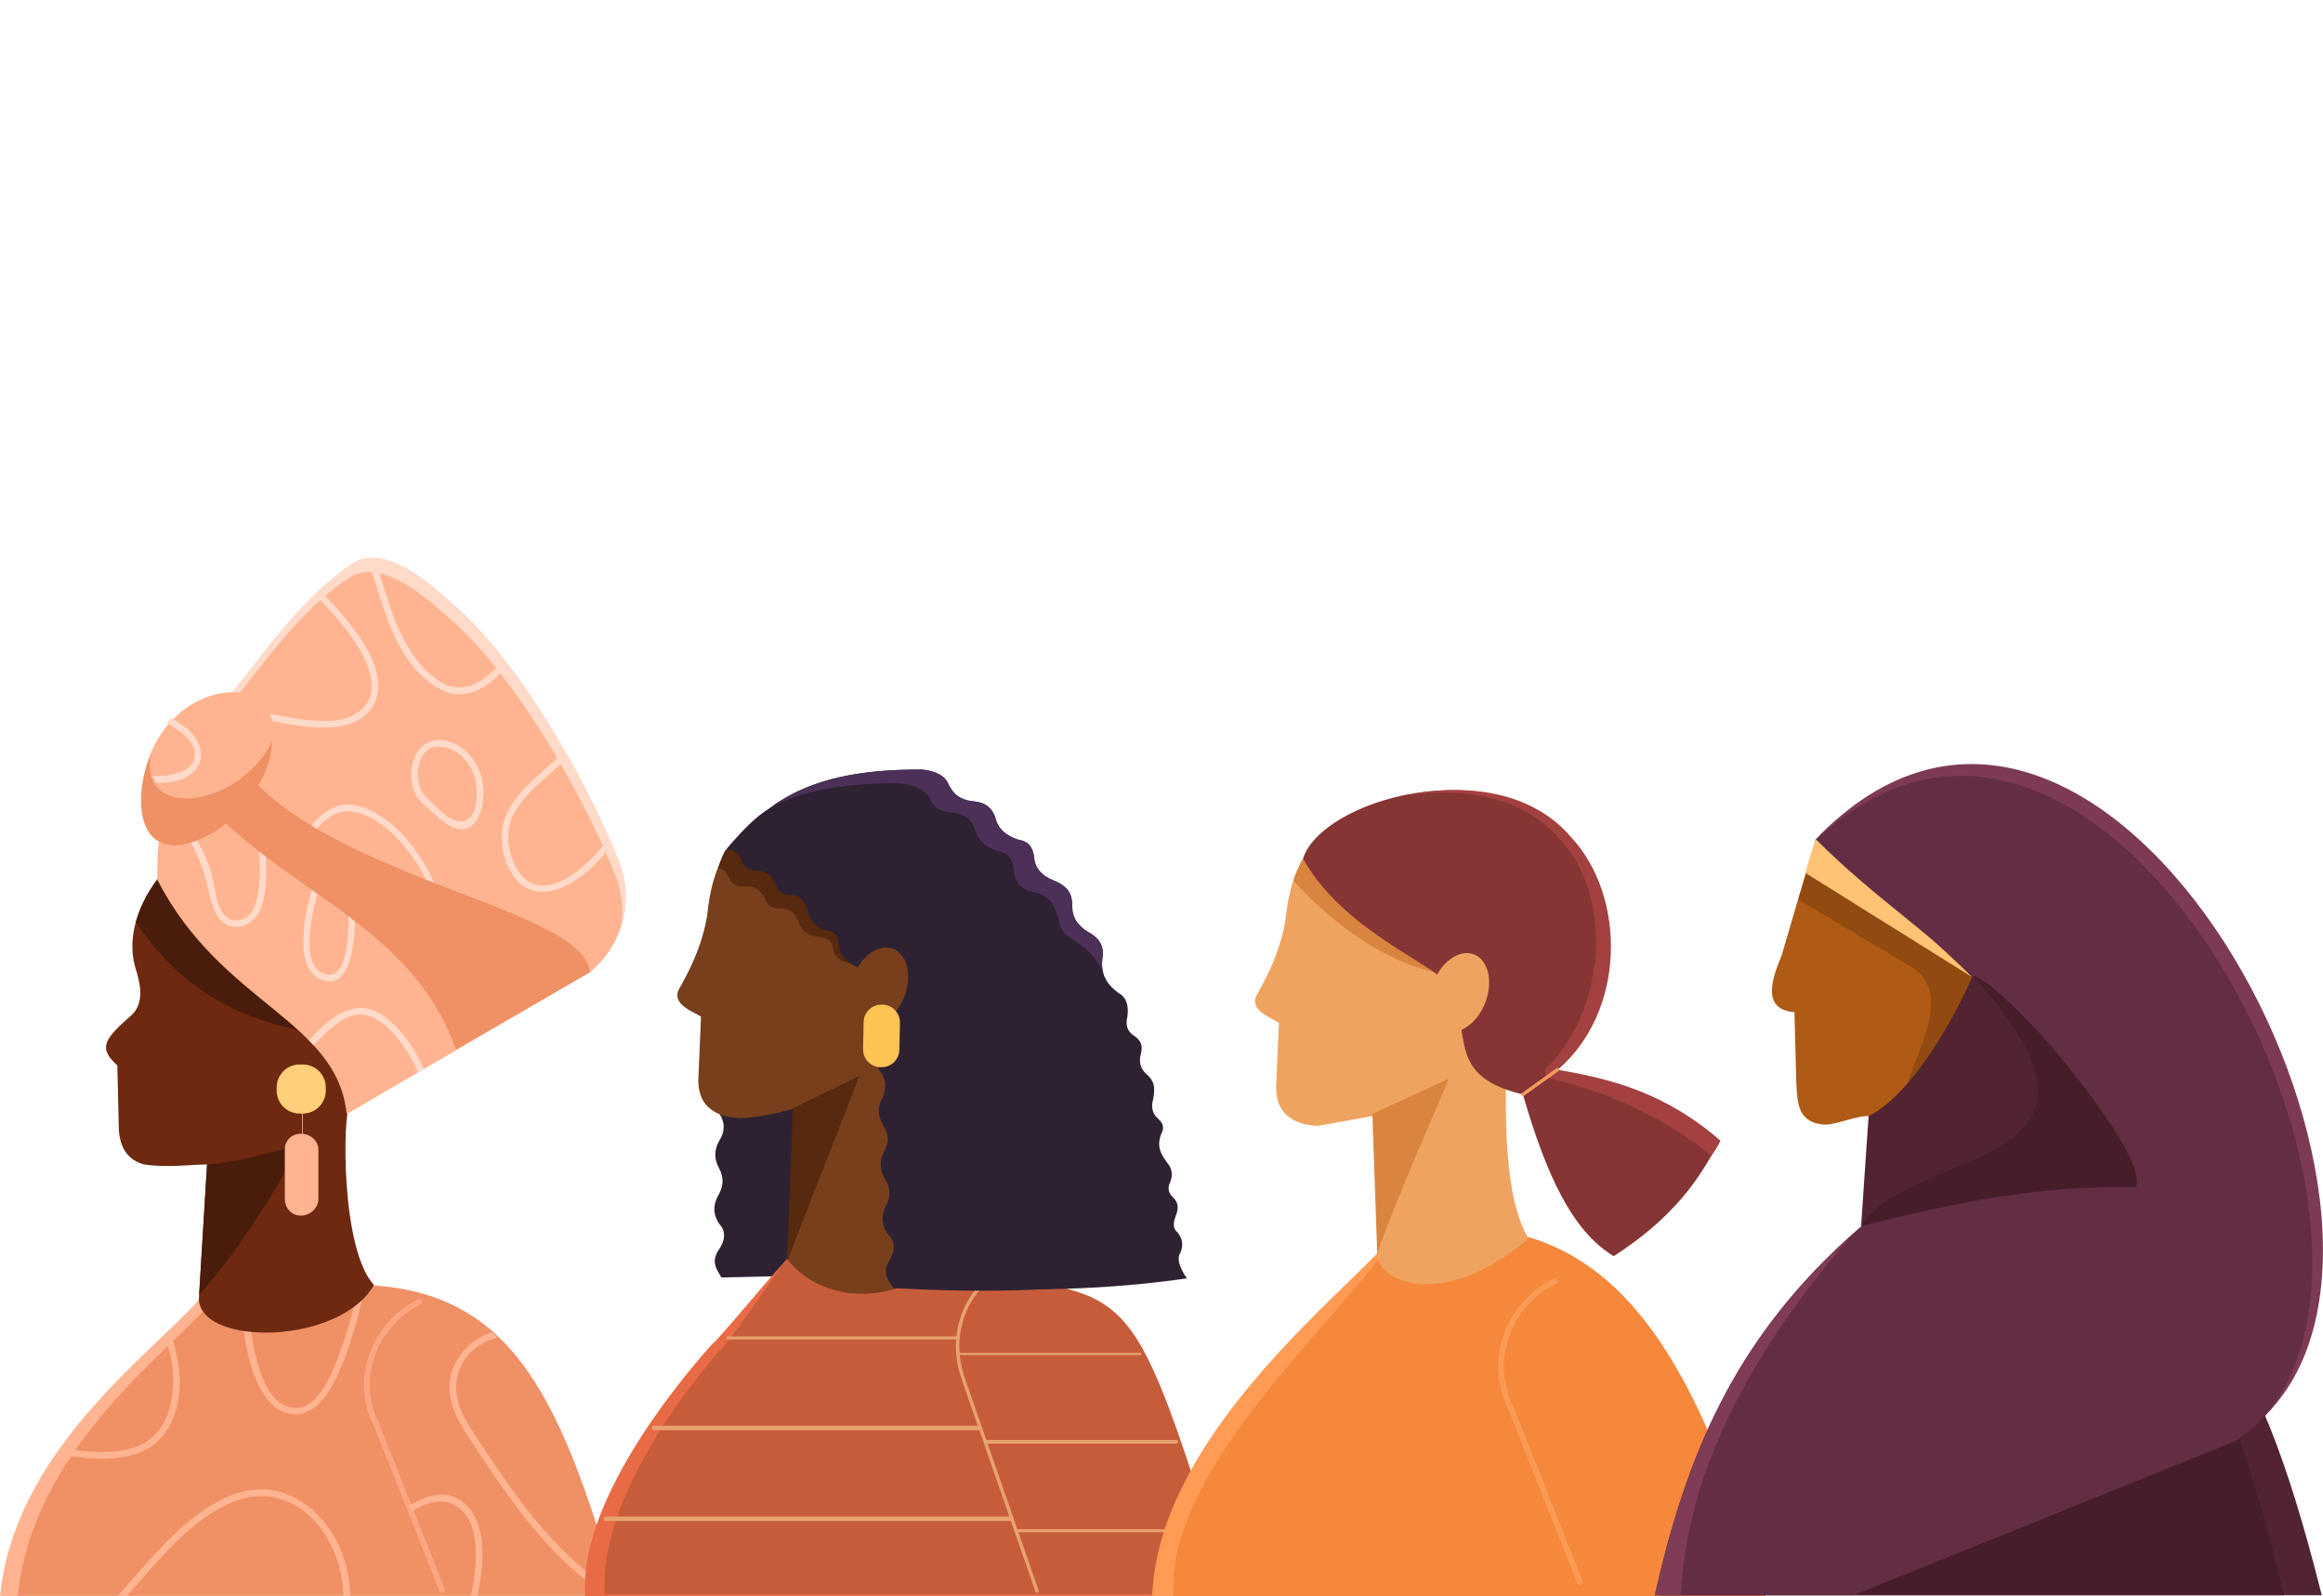
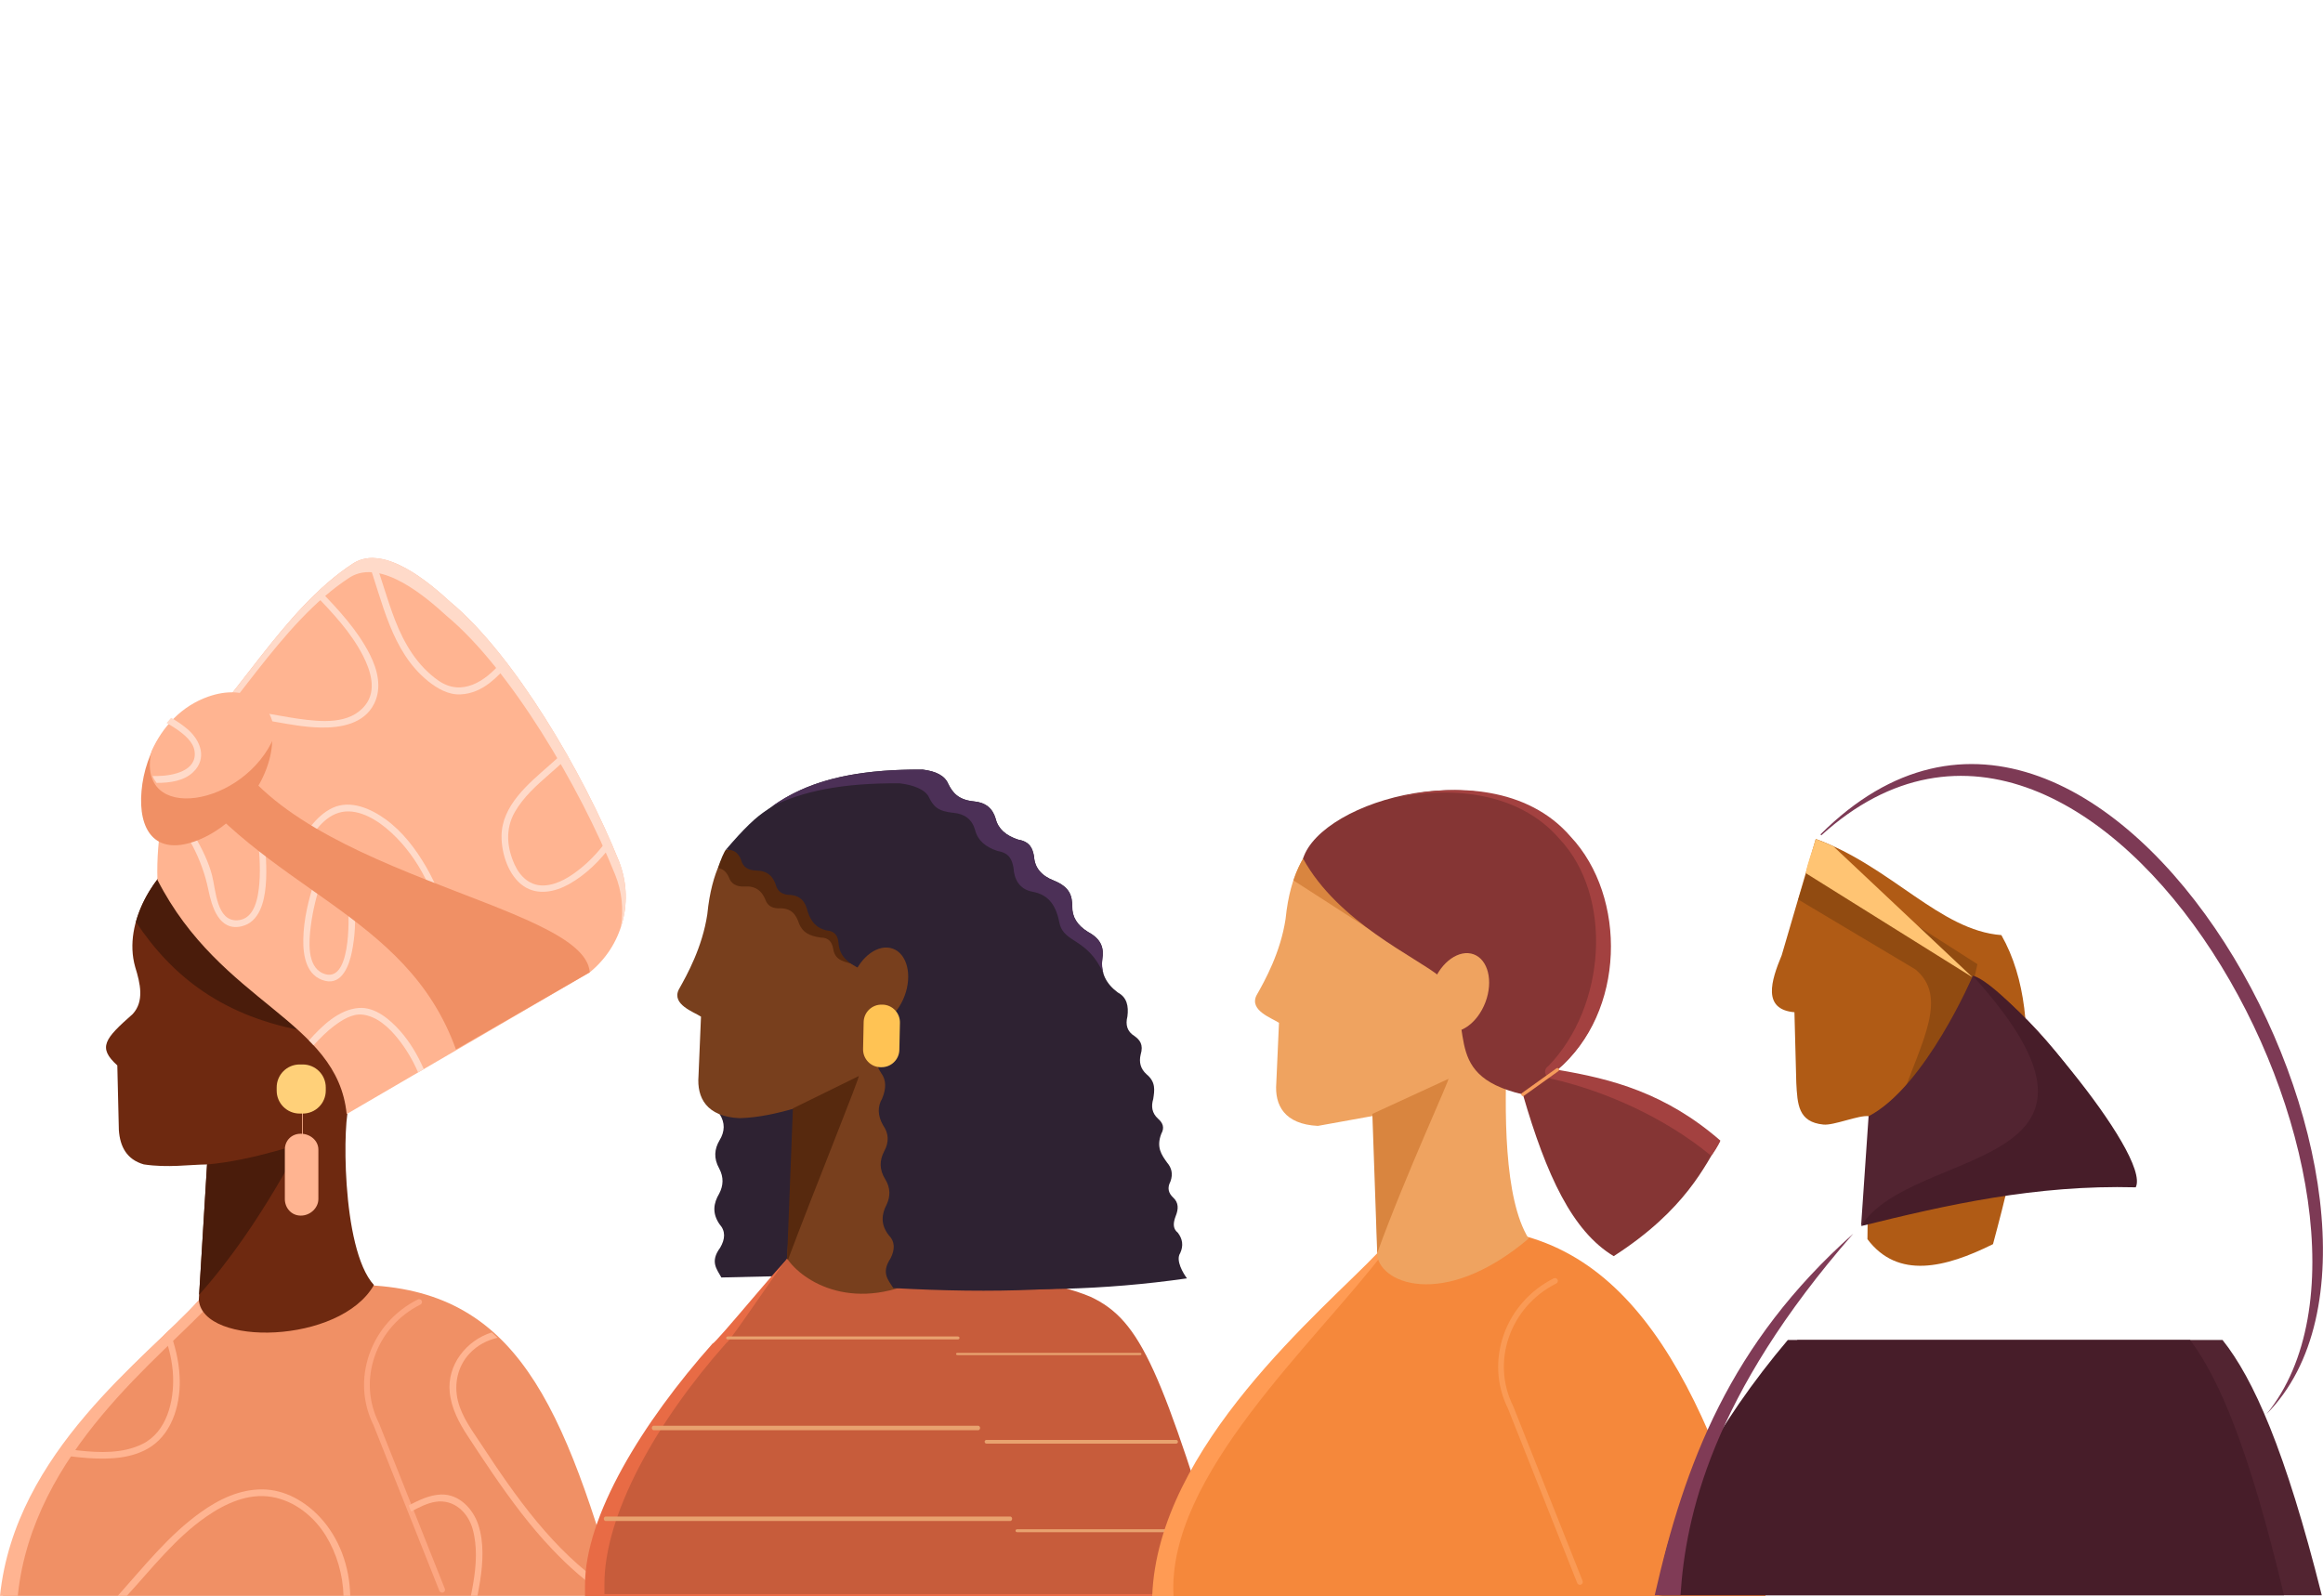
<svg xmlns="http://www.w3.org/2000/svg" version="1.1" id="_x2018_ëîé_x5F_1" x="0px" y="0px" viewBox="0 0 3637.3 2500" style="enable-background:new 0 0 3637.3 2500;" xml:space="preserve">
  <style type="text/css">
	.st0{fill:#F09065;}
	.st1{fill:#FFB491;}
	.st2{fill:#FCA681;}
	.st3{fill:#6E2910;}
	.st4{fill:#FFD079;}
	.st5{fill:#4A1C0B;}
	.st6{fill:#FFDAC9;}
	.st7{fill:#2E2232;}
	.st8{fill:#E86B45;}
	.st9{fill:#C75C3B;}
	.st10{fill:#E8A26F;}
	.st11{fill:#4C3057;}
	.st12{fill:#783F1D;}
	.st13{fill:#57290E;}
	.st14{fill:#FFC354;}
	.st15{fill:#F5883B;}
	.st16{fill:#FF9B54;}
	.st17{fill:#EFA360;}
	.st18{fill:#D9853F;}
	.st19{fill:#853534;}
	.st20{fill:#A34140;}
	.st21{fill:#F59B5B;}
	.st22{fill:#FA9A55;}
	.st23{fill:#522431;}
	.st24{fill:#471D29;}
	.st25{fill:#B05B15;}
	.st26{fill:#914B11;}
	.st27{fill:#FFC473;}
	.st28{fill:#632E43;}
	.st29{fill:#803B56;}
	.st30{fill:#7D3A55;}
</style>
  <g>
    <g>
      <g>
        <path class="st0" d="M311.3,2036.5l230.9-24.2c253.1-4.5,332.5,161.9,425.4,487.1H4.5C27.8,2273.2,229.6,2126.8,311.3,2036.5z" />
      </g>
      <g>
        <path class="st1" d="M311.3,2036.6h23.3c-81.7,89.8-283.5,236.6-306.8,462.8H0C23.3,2273.2,229.6,2126.4,311.3,2036.6z" />
      </g>
      <g>
        <path class="st2" d="M692.3,2494.3c0.5,0,1.1-0.1,1.7-0.3c2.3-0.9,3.4-3.5,2.5-5.8l-103.2-259.6c0-0.1-0.1-0.2-0.2-0.3     c-16.3-32.6-18.5-69.8-6.2-104.7c12.3-35,37.7-63.6,71.4-80.5c2.2-1.1,3.1-3.8,2-6c-1.1-2.2-3.8-3.1-6-2     c-35.8,17.9-62.8,48.3-75.9,85.5c-13.1,37.2-10.8,76.8,6.5,111.5l103.1,259.4C688.9,2493.2,690.6,2494.3,692.3,2494.3z" />
      </g>
      <g>
        <path class="st1" d="M236.8,2265.4c-28.5,19.1-65.4,20.4-98.5,18.2c-16.4-1.1-32.6-3.3-48.7-5.9c2.2-3.3,4.4-6.5,6.7-9.7     c9,1.4,17.9,2.7,26.9,3.7c32.9,3.6,69.1,4.9,99.6-10.1c38.5-18.9,49.7-67,48.2-106.4c-0.9-22.1-6.1-43.9-13.8-64.8     c2.6-2.5,5.2-5,7.8-7.5c8.8,23,14.8,47,16.2,71.7C283.6,2194.5,271.8,2241.8,236.8,2265.4z" />
      </g>
      <g>
        <path class="st1" d="M314.6,2368.2c28.4-20.3,61.1-36,96.6-35.6c35,0.3,67.1,19,90.4,44.2c29.4,31.9,45.9,76,46.8,122.7h-10.5     c-1-33.8-10.8-66.6-27.3-93.7c-18.7-30.8-49.6-55.6-85.6-61.5c-36.6-6-72.1,10.3-101.6,30.7c-48.9,33.8-85.3,81.3-125,124.5     h-14.2C226.1,2452.7,263.9,2404.4,314.6,2368.2z" />
      </g>
      <g>
        <path class="st1" d="M864.5,2426.2c-34.4-36.1-64.3-76.6-92.5-117.6c-13.4-19.5-26.4-39.4-39.4-59.2     c-13.7-20.8-25.8-43.5-28.4-68.6c-4.5-43.1,26-81.6,65.8-94.1c0,0,0,0,0,0c3.1,2.7,6.1,5.5,9.1,8.4     c-16.3,3.8-31.4,11.5-43.8,24.6c-18.7,19.9-24.7,47.7-18.4,73.8c6.1,25.4,22.6,47.2,36.7,68.6c53.7,81.9,112.8,166.1,194.8,222     c6.1,4.2,12.4,8.7,18.7,12.5c0.2,0.7,0.4,1.4,0.6,2.6h-17.4C918.3,2478.4,890.1,2453.2,864.5,2426.2z" />
      </g>
      <g>
-         <path class="st1" d="M555.4,2079.7c-9.6,31.7-19.9,63.6-36.5,92.4c-13.5,23.5-34.7,47.3-64.3,42.3c-22.1-3.7-37.3-21.3-47.3-40.2     c-22.9-43.3-26.9-97.1-29.9-145c-0.1-2.1-0.2-4.2-0.3-6.2l10.5-1.1c0.6,13.3,1.5,26.7,2.9,40.1c3.1,30.1,7.8,60.8,18.2,89.4     c7.4,20.4,19.2,43.3,40.9,51.2c45.4,16.4,70.6-52.4,82.1-83.6c13-35.4,24.1-72.4,29.7-110c3.4,0.3,6.8,0.5,10.1,0.9     C568,2033.4,562.3,2056.9,555.4,2079.7z" />
-       </g>
+         </g>
      <g>
        <path class="st1" d="M690.7,2340.6c28.2-0.8,49.9,22.4,58.2,47.3c9.1,27.6,7.3,58.8,3,87.1c-1.2,7.9-2.6,15-4.3,24.4h-10.3     c1.5-8.2,2.8-14.3,3.9-21.1c4.5-27.3,6.4-56.6-1.1-83.5c-7.2-26.2-29.5-47.2-58-42.8c-13.5,2.1-26.1,8.8-38.4,15.3l-3.8-9.6     C656.1,2349.4,672.3,2341.2,690.7,2340.6z" />
      </g>
      <g>
        <path class="st3" d="M289.4,1336.8c-43.6,26.4-98.1,106.1-77.7,177.7c7.9,25.5,14.6,53.5-3.9,73.6c-44,38.9-55.3,52.3-24.1,80.5     l2.4,101.2c1.8,26,12.4,46.2,39,53.8c37.4,5.7,71.6,0.3,99.1,0.1l-12.9,212.2c6.4,73.5,221.4,69.6,274.2-23.4     c-52.3-57.1-48.7-266.9-38.2-280.9c-0.7-5.5-41.6-154.6-46-159c-92.6-40.7-65.9-214.6-147-240.7     C326.7,1324,306,1329.2,289.4,1336.8z" />
      </g>
      <g>
        <rect x="472.9" y="1724.2" class="st1" width="1.2" height="65.3" />
      </g>
      <g>
        <path class="st4" d="M433.2,1703.1c0-19.9,16.1-36,36-36h4.9c19.9,0,36,16.1,36,36v4.9c0,19.9-16.1,36-36,36h-4.9     c-19.9,0-36-16.1-36-36V1703.1z" />
      </g>
      <g>
        <path class="st5" d="M212.8,1443.9c10.4-38,34.5-72.5,58.8-93.8l212.3,265.8C349.1,1593.6,269.1,1528.5,212.8,1443.9z" />
      </g>
      <g>
        <path class="st1" d="M271.5,1187c95.3-82.9,169.9-232.6,282.3-305.2c48.5-29.5,119,31.4,150.9,60.6     c99.6,82.6,208.4,267.1,264.2,405.9c11.6,29.1,14.4,62.1,5.9,94.7c-8.5,32.7-27.1,60-51.4,79.8l-380.6,222     c-14.6-147.6-197-172.5-296.3-366.8C244.3,1310.3,258.9,1249,271.5,1187z" />
      </g>
      <g>
        <path class="st6" d="M963.4,1370.4c-55.8-138.8-164.7-323.2-264.2-405.9c-31.9-29.2-102.4-90.1-150.9-60.6     c-111.9,72.3-186.3,221.1-281.1,304.2c1.5-7,2.9-14.1,4.4-21.1c95.3-82.9,169.9-232.6,282.3-305.2c48.5-29.5,119,31.4,150.9,60.6     c99.6,82.6,208.4,267.1,264.2,405.9c11.6,29.1,14.4,62.1,5.9,94.7c-0.8,3.2-1.8,6.2-2.8,9.3     C976.9,1423.9,973.5,1395.7,963.4,1370.4z" />
      </g>
      <g>
        <path class="st5" d="M324.2,1823.7c73.1-6,158.2-37.3,148.7-32.9c2.5-14.8-58.7,122.1-161.1,237L324.2,1823.7z" />
      </g>
      <g>
        <path class="st1" d="M446,1877.8c0,14.2,10.5,26,24.8,26h0.4c14.2,0,27.3-11.7,27.3-26v-77.4c0-14.2-13-24.8-27.3-24.8h-0.4     c-14.2,0-24.8,10.6-24.8,24.8V1877.8z" />
      </g>
      <g>
        <path class="st6" d="M349.3,1103.2c20.6,5.7,41.4,9.7,62.6,13.1c18.6,3,37,6.8,55.6,9.4c34.8,4.8,80.1,9.6,104.5-21.4     c18.4-23.3,8.2-54.4-3.9-77.9c-18.9-36.6-47-66-75-95.5c2.4-2.3,4.9-4.7,7.3-6.9c29.6,31.2,59.1,62.2,78.8,101.2     c12,23.8,19.1,51.9,6.6,77c-15.7,31.5-52.4,37.9-84.1,37.2c-23.7-0.5-47.2-4.7-70.5-8.9c-24.7-4.4-49.4-7.8-73.7-14     c-5.2-1.3-10.4-2.8-15.6-4.3C344.5,1109.2,346.9,1106.2,349.3,1103.2z" />
      </g>
      <g>
        <path class="st6" d="M462.2,1330c15.4-23.9,31.6-51.9,58.2-64.6c28.2-13.4,60.4,1.1,83.6,17.9c26.5,19.3,46.9,46.2,63.2,74.3     c16.2,27.9,28.3,58.9,34.3,90.7c1.2,6.4-8.8,8.3-10,1.9c-10.8-57.3-41.9-116.2-87.2-153.5c-21.3-17.5-51.8-33.8-79.4-21.8     c-24.8,10.7-40.1,39.4-54.1,60.9C467.2,1341.5,458.6,1335.7,462.2,1330z" />
      </g>
      <g>
        <path class="st6" d="M562,1578.6c25.7-1.8,48.8,18.3,64.6,36.1c15.4,17.5,27.6,38,36.9,59.6l-8.9,5.2     c-8.1-18.9-18.7-36.8-31.5-52.8c-13.7-17.2-32.9-35.3-55.8-37.7c-15.8-1.7-31.6,8.4-43.6,17.3c-12,8.9-22.5,19.7-32.7,30.7     c-2.3-2.5-4.7-5-7.2-7.5C503.7,1606.9,530.7,1580.8,562,1578.6z" />
      </g>
      <g>
        <path class="st6" d="M265.5,1254.7c15.6,17.2,28.8,36.2,40.3,56.3c10.7,18.7,20.9,39.2,26.3,60.2c5.8,22.2,6.9,72.1,39.8,70.1     c27.4-1.6,32.5-36.9,34.2-58.1c2.1-25.7-0.5-51.5-2.5-77.1c-0.5-6.2,9.1-8.1,9.6-1.8c2.5,27.8,5.3,55.5,2.8,83.4     c-2.2,24.7-9.8,56.4-37.6,63c-35.6,8.5-46.9-31.2-52.3-57.7c-9.6-47.1-33.2-90.3-64.3-126.8c-1.4-1.6-2.8-3.2-4.2-4.8     C253.2,1256.5,261,1249.7,265.5,1254.7z" />
      </g>
      <g>
        <path class="st6" d="M474.9,1471.1c0.5-31,8.2-62.4,17.8-91.7c0.7-2.2,1.5-4.4,2.3-6.6c2.2-6.2,11.9-2.9,9.7,3.3     c-8.8,24.2-15,49.7-18.2,75.3c-2.7,22-6.3,61.8,19,72.9c43.6,19,41.5-84.6,39.3-107.3c-0.6-6.3,9-8.2,9.7-1.8     c2.9,24.8,1.4,51.5-3.6,75.9c-4.1,20.2-15,51.4-41.6,45.1C479.7,1529.1,474.4,1497.2,474.9,1471.1z" />
      </g>
      <g>
-         <path class="st6" d="M643.8,1215.7c0.5,12.6,4,27.4,12.6,37c8.3,9.4,18,17.8,27.9,25.6c54,50.8,75.3-3.8,72.5-42.6     c-1.9-35.2-25-70.5-62-76.2C660.9,1154.3,642.6,1185.5,643.8,1215.7z M655.7,1198.7c3.1-12.5,10.5-26,24.3-28.7     c16.6-3.3,35.1,5.7,46.4,17.7c14,14.7,20.6,34.3,20,53.8c1.1,34.4-14.8,58-46.4,36.9c-6.4-4.2-35.5-30.4-39.3-38.3     C654.6,1227.6,652.3,1212.4,655.7,1198.7z" />
-       </g>
+         </g>
      <g>
        <path class="st6" d="M766.7,1069.6c-13.3,10.3-28.6,17.1-45.5,17.9c-19,0.9-36.3-9-50.6-20.5c-58.5-46.9-71.4-125.3-95.9-192.6     c3.6-0.5,7.3-0.6,11-0.5c11.7,32.2,20.7,65.9,32.8,97.1c14.3,36.9,34.7,71.5,67.7,94.7c37,26,74.1,1,98.9-28.7     c1.3-1.6,2.6-3.2,3.8-4.8c2.2,2.8,4.4,5.7,6.6,8.5C787,1051.4,777.5,1061.2,766.7,1069.6z" />
      </g>
      <g>
        <path class="st0" d="M270.3,1195.5l75-51.5c86.8,225.3,571,268.6,578.1,378.8l-209.5,120.8C635.8,1426.2,413.2,1397,270.3,1195.5     z" />
      </g>
      <g>
        <path class="st0" d="M221.6,1238.6c-5.5,61.7,21.3,100.8,82.8,79.3c61.5-21.5,115.8-88.9,121.4-150.5     c5.5-61.7-39.9-94.3-101.4-72.8C262.9,1116,227.1,1176.9,221.6,1238.6z" />
      </g>
      <g>
        <path class="st1" d="M326.1,1091c58.3-20.4,102.5,7,103.8,61.7c-46.6,111.7-218.1,138.2-192.7,23.9     C254.4,1138,284.5,1105.6,326.1,1091z" />
      </g>
      <g>
        <path class="st6" d="M247.5,1215.3c22.8-0.3,61.8-7.9,57.1-39.1c-2.2-14.9-16.5-26.1-27.9-34.1c-5.1-3.5-10.4-6.8-15.9-9.7     c2.3-2.8,4.6-5.5,7.1-8.2c9.1,5.1,17.6,11,25.4,17.5c21,17.8,31.6,46.3,9,67.7c-14.5,13.8-36.5,16.8-57.1,16.7     c-2.5-3.2-4.7-6.8-6.3-10.8C241.7,1215.3,244.6,1215.3,247.5,1215.3z" />
      </g>
      <g>
        <path class="st6" d="M890.6,1384.9c-21.8,12.1-48.9,17.7-70.7,2.9c-23.6-16-34.7-50.8-34.6-78c0.1-48.3,42.4-82.6,75.4-111.7     c7.9-7,16.1-14.2,23.8-21.9c1.8,3.1,3.6,6.2,5.3,9.3c-9.4,9.2-19.3,17.8-28.7,26.1c-20.4,17.9-41.5,36.4-55.1,60.3     c-15,26.4-12.4,55.6-0.1,82.5c8.8,19.1,24.8,33.7,46.8,32.3c21.7-1.3,41.7-14.6,58-28c16.4-13.5,30.5-29.5,42.7-46.9     c1.6,3.6,3.2,7.2,4.7,10.8C940.2,1347.4,917.5,1369.9,890.6,1384.9z" />
      </g>
    </g>
    <g>
      <g>
        <path class="st7" d="M1324.1,1954.2c11.9-158.2-77.8-294.3-201.2-307.3c0,4.9,1.6,10.4,5.6,16.6c7.7,11.7,6.2,25.1-0.6,39.6     c-8,12.3-8.8,26.2-0.8,42.2c8.1,13,8.2,26.6-0.6,40.8c-7.8,13.3-9.4,27.8-0.4,43.9c7.4,13.9,6.5,26.9,0,39.4     c-8.8,14.8-11.5,30.5,0.6,48c9.6,10.7,8.9,23.1,0.9,36.7c-16.2,21.9-5.3,33.4,1.9,46.6l189.1-4.4     C1321.1,1982.6,1323,1968.6,1324.1,1954.2z" />
      </g>
      <g>
        <g>
          <path class="st8" d="M916,2499.9l0-16.6c-0.5-108.9,90.2-255.8,199.7-379.1c5.3-0.5,113.1-132.7,118.3-132.9      c-4.8-3.2,341,14.6,451.8,61.4c80.7,37.4,132.6,117.5,239.7,467.2H916z" />
        </g>
      </g>
      <g>
        <g>
          <path class="st9" d="M946.4,2496.4l0-14.8c-0.5-108.9,81.2-254.9,190.7-378.2c5.3-0.5,100.3-144.6,105.6-144.8      c-4.8-3.2,353.8,25.3,464.5,72.2c80.7,37.4,111.1,117.1,218.2,465.7H946.4z" />
        </g>
      </g>
      <g>
-         <path class="st10" d="M1623.7,2494.5c0.3,0,0.6,0,0.9-0.1c1.4-0.5,2.1-2,1.7-3.4l-115.3-332c-23.7-65.6,1.4-137.2,58.4-166.6     c1.3-0.7,1.8-2.3,1.2-3.6c-0.7-1.3-2.3-1.8-3.6-1.2c-59.4,30.7-85.7,105.1-61,173.2l115.3,332     C1621.6,2493.8,1622.6,2494.5,1623.7,2494.5z" />
-       </g>
+         </g>
      <g>
        <path class="st7" d="M1858.5,2002.1c-131.6,18.9-255.7,20.5-375.5,12.5l-346.2-680.2c60-74.9,126.6-130.7,308.1-129.1     c20.8,2.5,34.8,9.7,40,22.6c6.5,12.8,15,24.8,40.2,27.2c17.8,1.6,29.1,10.5,33.9,27c3.9,15.9,16,26.7,35.4,32.9     c18.7,3.2,22.5,14.2,24.7,26.2c1,17.9,11.7,30.4,31.1,37.9c26.2,10.6,28.5,25.2,28.8,40.6c-0.4,15.9,7.4,29.2,24.4,39.7     c22.6,12.1,25,26.8,22.7,42.4c-3,22.2,6.2,39.2,24.2,52.6c14.2,7.6,17.1,21.2,15,37.5c-3.3,13-0.5,23.6,11.1,30.7     c8,5.9,14.5,13,9.6,29.2c-2.7,11.5-0.4,21.9,9.2,30.6c15,12.4,12.5,25.5,10.5,38.8c-3.4,11.4-2.2,21.9,7.5,30.8     c7.6,6.5,10.5,14.1,5.2,23.5c-8.4,21.4,0.5,33.3,9.1,45.4c6.8,7.9,9.5,17.4,5.2,29.4c-5.6,10.6-2.8,18.5,4,25     c9,8.1,8.7,18.2,4.2,29.2c-3.7,9.9-5.3,19.3,3.4,26.2c7.3,9.6,9,20.1,3.7,31.7C1840.3,1974,1852.8,1994.3,1858.5,2002.1z" />
      </g>
      <g>
        <path class="st11" d="M1727.9,1525.1c-24.9-56.4-61.6-47.6-68.8-78.8c-5.2-26.1-15.2-44.8-42.6-49.8     c-20.5-3.8-28.6-19.6-29.6-37.5c-2.2-12-6-23.1-24.7-26.2c-19.4-6.2-31.5-17-35.4-32.9c-4.7-16.5-16.1-25.3-33.9-26.9     c-25.2-2.4-31.4-10.8-38-23.6c-5.3-12.9-25.1-20.1-45.9-22.6c-91.1-0.8-153.2,12.8-200.1,36.1c50.4-36.1,119.6-58.6,235.9-57.6     c20.8,2.5,34.8,9.7,40,22.6c6.5,12.8,15,24.8,40.2,27.2c17.8,1.6,29.1,10.5,33.9,27c3.9,15.9,16,26.7,35.4,32.9     c18.7,3.2,22.5,14.2,24.7,26.2c1,17.9,11.7,30.4,31.1,37.9c26.2,10.6,28.5,25.2,28.8,40.6c-0.4,15.9,7.4,29.2,24.4,39.7     c22.6,12.1,25,26.8,22.7,42.4C1724.9,1510.2,1725.6,1518,1727.9,1525.1z" />
      </g>
      <g>
        <path class="st12" d="M1097.6,1592.2c-11.2-7.4-46.3-19-34.8-42.4c13-23.1,36.9-66.1,44.7-118c3.5-35.7,11-60.3,18.7-77.5     c9-20.1,20.4-27.2,23.3-33.2c174.1,4.3,266.7,141.3,300.6,304.4c-16,93.8-40.2,261.9,4.1,371.1c-115.1,63.8-198.3,9.9-221.8-25.6     l14.6-236c-29.6,8.7-59.3,15.4-89,16.2c-51.9-2.4-67-32.1-64.3-66L1097.6,1592.2z" />
      </g>
      <g>
        <path class="st13" d="M1344.3,1685.4c6.5-9.1-70,179.5-110.5,287.5c-0.5-0.7-1-1.4-1.4-2l9.1-235L1344.3,1685.4z" />
      </g>
      <g>
        <path class="st13" d="M1337.9,1510.4c-14.6-3.9-30.2-5.4-33.2-23.8c-1.8-11.9-7.9-18.3-19.5-18.2c-18-2.6-28.2-8-33.9-21.5     c-4.5-13.7-11.4-25.6-32.9-24.3c-12.1-0.5-17.2-6.1-20-13.6c-5.5-13.7-15.4-21.9-32.6-20.6c-13.3,0.6-21.2-4.5-24.6-14.6     c-3.5-7.4-8.3-13.1-16.8-14.3c3.2-11.8,10.2-27.2,12.3-28.8c108-5.5,192.7,39.2,250,115.5L1337.9,1510.4z" />
      </g>
      <g>
        <path class="st7" d="M1136.4,1330.9c14-1,20.3,6.3,24.1,16.1c2.6,10.3,10.1,16,23.4,16.4c17.3,0,26.6,8.9,31,23     c2.3,7.6,6.9,13.6,18.9,15c21.6,0.3,27.5,12.7,31,26.7c4.7,13.9,12.2,25.3,30,29.2c11.5,0.8,17.2,7.6,18.1,19.6     c1.9,22.5,16.6,31.6,32.4,39.8c8.5,11.3,16.7,23,24.8,35.1c2.2,15,3.9,31.7,5.3,49.7c9.2,13.9,13.5,28.9,2.9,45.4     c-5.4,9.5-8.4,20,1.5,33.8c8.3,11.3,7.6,24.7,1.5,39.6c-7.4,12.7-7.4,26.7,1.5,42.2c8.8,12.5,9.6,26.1,1.5,40.8     c-7.1,13.7-7.9,28.2,1.9,43.8c8.2,13.4,8,26.5,2.1,39.3c-8,15.2-9.8,31.1,3.1,47.9c10.1,10.2,10.1,22.6,2.9,36.6     c-15,22.7-3.5,33.7,4.4,46.4c154.5,8.6,297.9,4.8,422.2-20.6c-373.2-285.1-305.7-586.7-558.4-745.7     C1212.8,1255.6,1192.6,1265.2,1136.4,1330.9z" />
      </g>
      <g>
        <path class="st12" d="M1398.1,1485.8c22.3,8.2,30.5,41.3,18.3,73.9c-12.2,32.6-40.1,52.4-62.4,44.1     c-22.3-8.2-30.5-41.3-18.3-73.9C1347.9,1497.4,1375.8,1477.6,1398.1,1485.8z" />
      </g>
      <g>
        <path class="st14" d="M1351.4,1643c-0.3,15.4,11.9,28.1,27.2,28.4l1.2,0c15.4,0.3,28.1-11.9,28.4-27.2l0.9-42.4     c0.3-15.4-11.9-28.1-27.2-28.4l-1.2,0c-15.4-0.3-28.1,11.9-28.4,27.2L1351.4,1643z" />
      </g>
      <g>
        <path class="st10" d="M1139.7,2097.7h360c1.5,0,2.7-0.8,2.7-2.3c0-1.5-1.2-2.3-2.7-2.3h-360c-1.5,0-2.7,0.8-2.7,2.3     C1137,2096.9,1138.2,2097.7,1139.7,2097.7z" />
      </g>
      <g>
        <path class="st10" d="M1023.3,2239.9h508.6c1.5,0,2.7-2,2.7-3.5c0-1.5-1.2-3.5-2.7-3.5h-508.6c-1.5,0-2.7,2-2.7,3.5     C1020.6,2237.9,1021.8,2239.9,1023.3,2239.9z" />
      </g>
      <g>
        <path class="st10" d="M948.1,2382.1h634c1.5,0,2.7-2,2.7-3.5c0-1.5-1.2-3.5-2.7-3.5h-634c-1.5,0-2.7,2-2.7,3.5     C945.4,2380.1,946.6,2382.1,948.1,2382.1z" />
      </g>
      <g>
        <path class="st10" d="M1499.7,2122.2h284.8c1.5,0,2.7-0.3,2.7-1.7c0-1.5-1.2-1.7-2.7-1.7h-284.8c-1.5,0-2.7,0.3-2.7,1.7     C1497,2121.9,1498.2,2122.2,1499.7,2122.2z" />
      </g>
      <g>
        <path class="st10" d="M1544.4,2260.9h297.3c1.5,0,2.7-1.4,2.7-2.9c0-1.5-1.2-2.9-2.7-2.9h-297.3c-1.5,0-2.7,1.4-2.7,2.9     C1541.8,2259.5,1543,2260.9,1544.4,2260.9z" />
      </g>
      <g>
        <path class="st10" d="M1592.8,2399.6h297.3c1.5,0,2.7-0.8,2.7-2.3c0-1.5-1.2-2.3-2.7-2.3h-297.3c-1.5,0-2.7,0.8-2.7,2.3     C1590.1,2398.8,1591.3,2399.6,1592.8,2399.6z" />
      </g>
    </g>
    <g>
      <g>
        <path class="st15" d="M2160.2,1960.6l127.5-36.6c262.1-4.6,380.7,243.7,476.9,575.9h-958.8     C1814.4,2264.4,2073.1,2052.3,2160.2,1960.6z" />
      </g>
      <g>
        <g>
          <path class="st16" d="M1804.1,2499.9c8.5-235.5,267.2-447.5,354.4-539.2l11.2-2.9c-110.5,145.8-343.3,353.3-332.2,542.2H1804.1z      " />
        </g>
      </g>
      <g>
        <path class="st17" d="M2002.6,1601.9c-11.3-7.6-46.9-19.4-35.2-43c13.3-23.4,37.5-67,45.5-119.5c7.6-76.1,33.4-102,40.3-115.4     c176.5,4.7,272.6,147,306.7,312.4c-4.6,103.2-5.4,240.8,33.6,303.4c-135.3,114.4-237.5,68.1-237.1,22.8l-2.7-215.6l-90.2,16.3     c-52.7-2.6-67.9-32.7-65.1-67.1L2002.6,1601.9z" />
      </g>
      <g>
        <path class="st18" d="M2156.4,1962.5l-7.6-218l118.8-54.7C2274.3,1681.4,2200.3,1840.9,2156.4,1962.5z" />
      </g>
      <g>
-         <path class="st18" d="M2025.2,1378.8c10.4-31.4,23.5-45.9,28.1-54.9c5.4,0.1,10.7,0.4,15.9,0.8l180.1,198.5     C2160.7,1505.1,2074.1,1434.6,2025.2,1378.8z" />
+         <path class="st18" d="M2025.2,1378.8c10.4-31.4,23.5-45.9,28.1-54.9c5.4,0.1,10.7,0.4,15.9,0.8l180.1,198.5     z" />
      </g>
      <g>
        <path class="st19" d="M2457.2,1311.9c88.8,94.5,86.1,275.7-20.7,365.3c85.6,14.3,170.5,36.6,256.1,111     c-22.4,35.5-52.3,106.1-165.9,179.1c-64.7-38.9-105.4-126.4-142.2-253.3c-137.4-32-65.2-116-130.1-184.6     c-35.8-29.9-159.3-84.7-214.1-184.8C2069.1,1253,2338.5,1174.1,2457.2,1311.9z" />
      </g>
      <g>
        <path class="st20" d="M2679.4,1810.2c-76.1-62.8-170.8-102.5-248.5-120.3c-13.2-2.5-14.7-15-6.8-20     c91.1-93.9,101.8-266.7,17.8-356c-62.3-72.4-165.5-82.8-254.3-65.2c92.2-22.8,205.1-15.7,271.5,61.4     c88.8,94.5,86.1,275.7-20.6,365.3c85.6,14.3,169.7,36.6,255.3,111C2689.8,1795.4,2683.7,1804.5,2679.4,1810.2z" />
      </g>
      <g>
        <path class="st17" d="M2307.5,1494.6c22.6,8.4,30.8,41.9,18.4,74.9c-12.4,33-40.8,53-63.3,44.6c-22.6-8.3-30.9-41.9-18.5-74.9     C2256.5,1506.2,2284.9,1486.3,2307.5,1494.6z" />
      </g>
      <g>
        <path class="st21" d="M2384.6,1716.6c0.5,0,1.1-0.2,1.6-0.5l53.9-38.6c1.2-0.9,1.5-2.5,0.6-3.7c-0.9-1.2-2.5-1.5-3.7-0.6     l-53.9,38.6c-1.2,0.9-1.5,2.5-0.6,3.7C2382.9,1716.2,2383.8,1716.6,2384.6,1716.6z" />
      </g>
      <g>
        <path class="st22" d="M2473.8,2482c0.5,0,1.1-0.1,1.7-0.3c2.3-0.9,3.4-3.5,2.5-5.8l-108.6-273.5c0-0.1-0.1-0.2-0.2-0.4     c-34.9-69.8-4.5-155.8,67.6-191.9c2.2-1.1,3.1-3.8,2-6c-1.1-2.2-3.8-3.1-6-2c-76.5,38.3-108.6,129.6-71.7,203.8l108.5,273.4     C2470.4,2480.9,2472.1,2482,2473.8,2482z" />
      </g>
    </g>
    <g>
      <g>
        <path class="st23" d="M2601.7,2498.4c3.6-116.6,98.1-271.6,212.7-399.8h665.6c48.3,60.6,98.4,172.5,155.4,399.8H2601.7z" />
      </g>
      <g>
        <path class="st24" d="M2598,2498.4c3.4-116.6,92.9-271.6,201.3-399.8h629.9c45.7,60.6,93.1,172.5,147,399.8H2598z" />
      </g>
      <g>
        <path class="st25" d="M2789.8,1495.9l53.3-182c118.6,43.4,194.4,143.4,290.6,150.6c77.6,136.1,23.1,349.2-13.1,484     c-74.8,37.2-149,55.5-196.6-7.8l2.2-192.6c-15.2-2.2-55,14.9-71.2,13.1c-39.6-3.9-40.6-31.9-42.4-65.3l-2.9-110.6     C2759.1,1580.9,2773,1536.3,2789.8,1495.9z" />
      </g>
      <g>
        <path class="st26" d="M2836.2,1343.9l260,166.1c-23.9,116.7-68.3,166.9-116.6,204.7c29-83.4,71.6-154,19.2-196.7l-183.1-109.2     L2836.2,1343.9z" />
      </g>
      <g>
        <path class="st27" d="M2843.1,1314c9.4,3.5,18.6,7.3,27.5,11.4l218.2,205.4l-261.5-163.4     C2830.8,1349.1,2837.3,1334.7,2843.1,1314z" />
      </g>
      <g>
-         <path class="st28" d="M2914.1,1920.7c0,0,136.1-286.6,174.7-389.2c-61.4-67.3-153.2-124.3-245.7-217.2     c468.3-467.8,1052.3,690,655.2,943.3l-595.9,240.7h-311.4C2638.9,2287.4,2711.2,2095.8,2914.1,1920.7z" />
-       </g>
+         </g>
      <g>
        <g>
          <path class="st29" d="M2901.9,1932c-222.3,254-262.8,444-270.6,566.4h-40.4C2637.9,2292,2708.4,2104.2,2901.9,1932z" />
        </g>
      </g>
      <g>
        <g>
          <path class="st30" d="M2851.8,1308.2c-0.5-0.5-0.9-0.9-1.4-1.4c449.4-448.9,1005.3,598.6,698.5,907.8      C3814.4,1888.9,3289.2,911.9,2851.8,1308.2z" />
        </g>
      </g>
      <g>
        <path class="st23" d="M3308.7,1775.5c-121.6,17.9-311.4,81.3-394.6,143.7l11.7-171c89.2-46.5,163.2-220,163.2-220     C3167.3,1574.9,3245,1670,3308.7,1775.5z" />
      </g>
      <g>
        <path class="st24" d="M3089,1528.2c49,9.3,280,280.5,255.1,331.3c-156.5-4.1-295.3,27.3-430,60.7     C2993,1793.8,3368.5,1837.6,3089,1528.2z" />
      </g>
    </g>
  </g>
</svg>